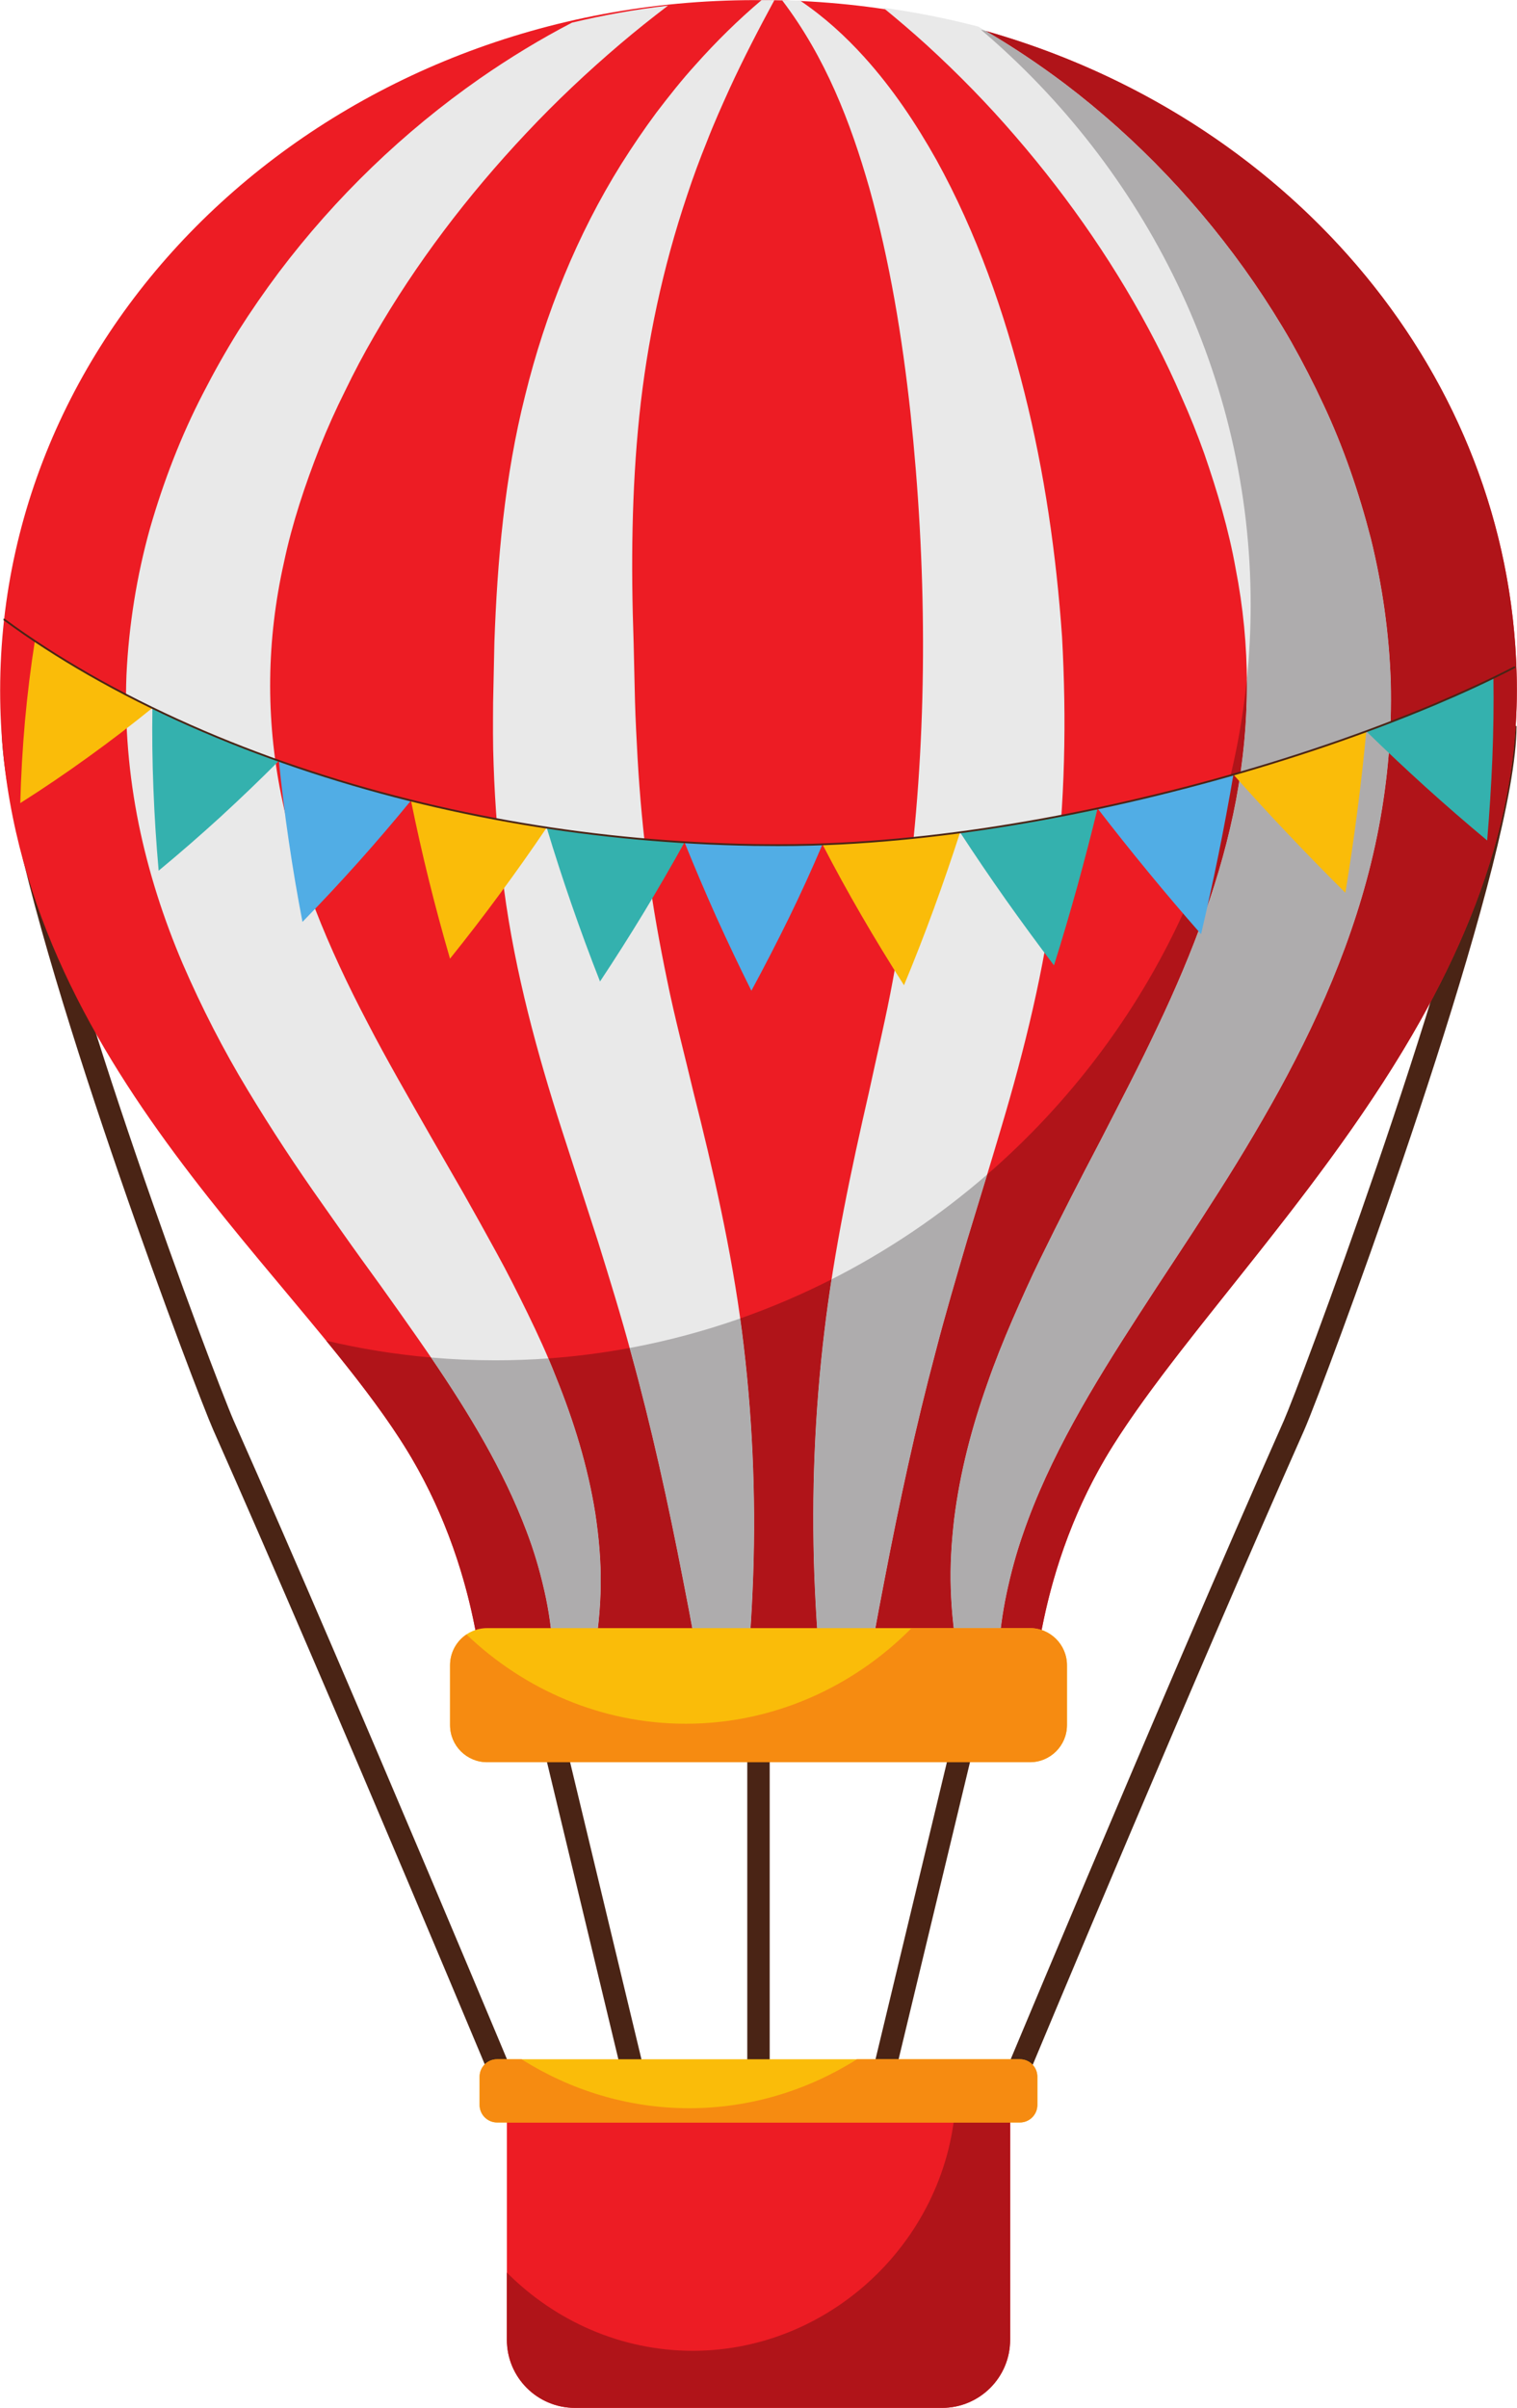
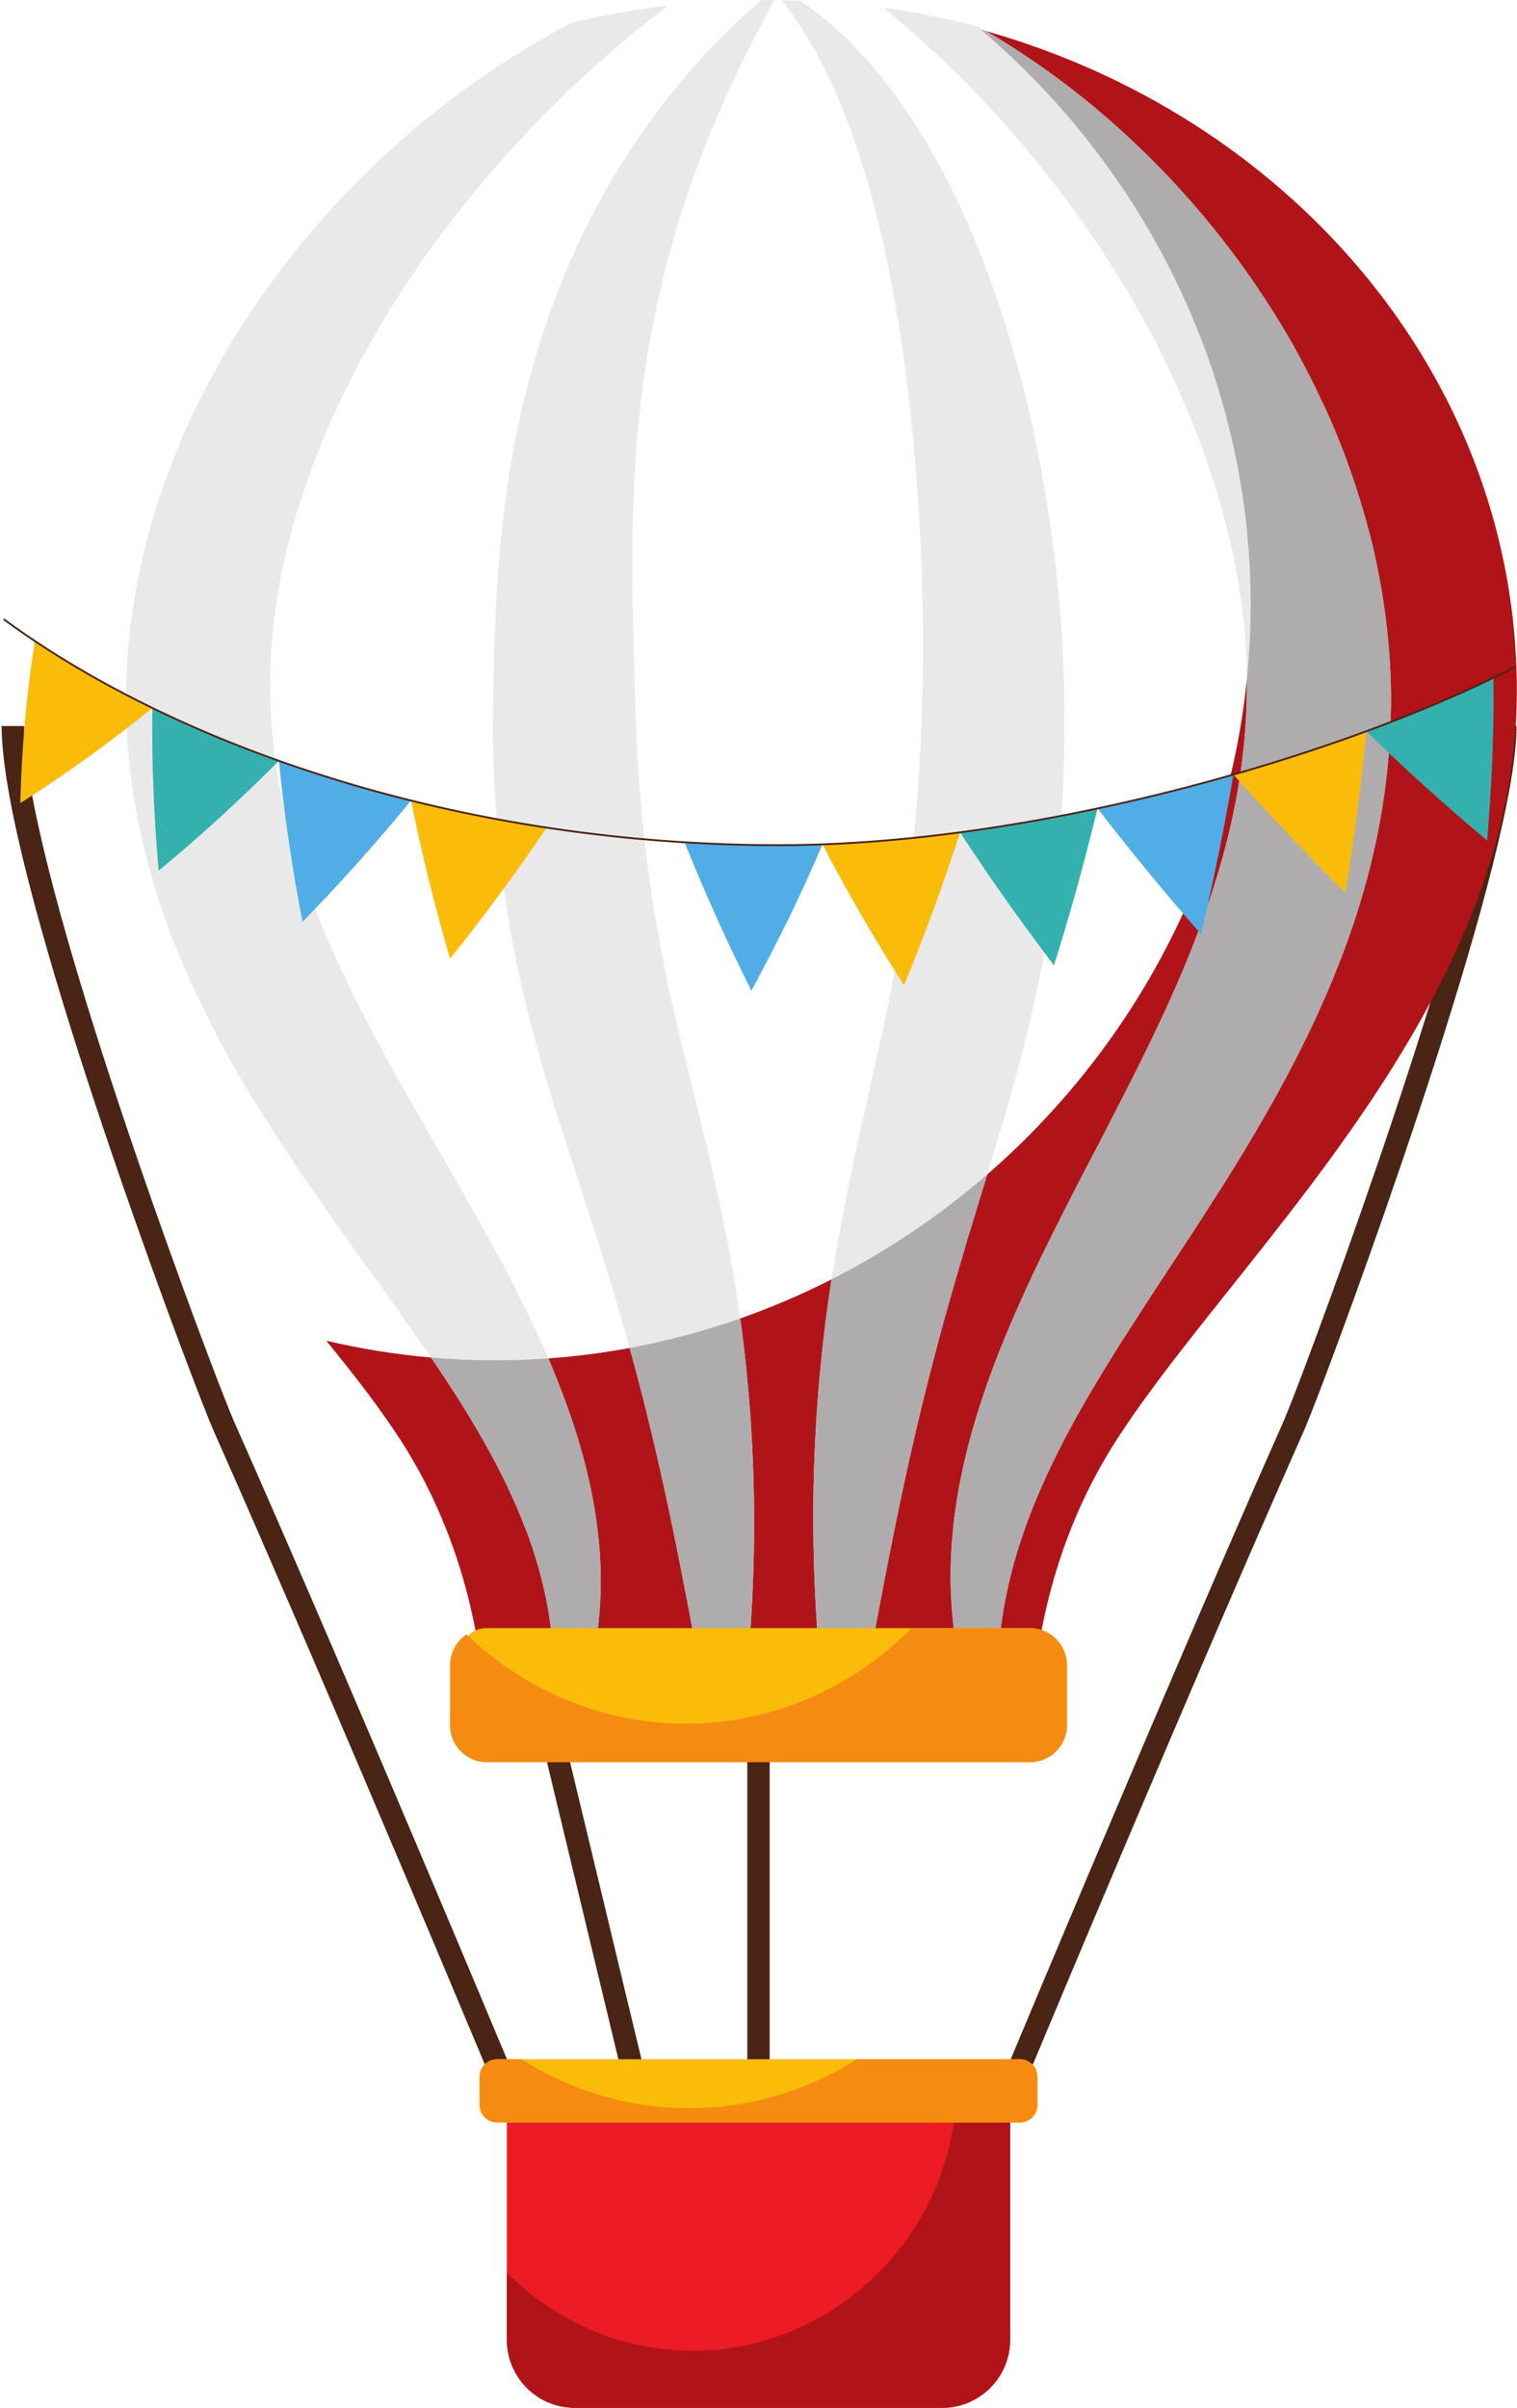
<svg xmlns="http://www.w3.org/2000/svg" height="321.8" preserveAspectRatio="xMidYMid meet" version="1.0" viewBox="111.2 51.7 202.8 321.8" width="202.8" zoomAndPan="magnify">
  <g>
    <g id="change1_1">
      <path d="M 211.098 339.445 L 214.098 339.445 L 214.098 280.191 L 211.098 280.191 Z M 211.098 339.445" fill="#4a2415" />
    </g>
    <g id="change1_2">
-       <path d="M 228.23 339.793 L 244.176 273.453 L 241.258 272.75 L 225.312 339.094 L 228.23 339.793" fill="#4a2415" />
-     </g>
+       </g>
    <g id="change1_3">
      <path d="M 199.883 339.094 L 183.941 272.75 L 181.023 273.453 L 196.965 339.793 L 199.883 339.094" fill="#4a2415" />
    </g>
    <g id="change1_4">
      <path d="M 245.309 337.09 C 245.312 337.086 245.68 336.195 246.363 334.559 C 251.145 323.098 271.18 275.199 285.57 242.777 L 285.57 242.773 C 285.898 242.031 286.559 240.371 287.504 237.91 C 290.789 229.328 297.379 211.293 303.156 193.301 C 306.043 184.305 308.73 175.32 310.699 167.523 C 311.684 163.621 312.488 160.02 313.055 156.848 C 313.613 153.672 313.938 150.938 313.938 148.723 L 310.938 148.723 C 310.941 150.922 310.555 154.012 309.852 157.668 C 307.395 170.5 301.148 190.359 295.262 207.539 C 292.32 216.133 289.465 224.066 287.215 230.145 C 286.094 233.184 285.117 235.758 284.363 237.715 C 283.609 239.668 283.062 241.027 282.828 241.559 C 266.355 278.672 242.543 335.934 242.539 335.938 L 245.309 337.09" fill="#4a2415" />
    </g>
    <g id="change1_5">
      <path d="M 182.043 334.242 C 182.039 334.234 158.914 278.672 142.441 241.559 C 142.168 240.941 141.5 239.285 140.57 236.887 C 137.312 228.473 130.754 210.73 125.023 192.918 C 122.156 184.012 119.496 175.086 117.559 167.309 C 116.59 163.422 115.801 159.82 115.258 156.664 C 114.715 153.512 114.418 150.797 114.418 148.723 L 111.418 148.723 C 111.422 151.406 111.84 154.742 112.555 158.594 C 115.07 172.059 121.316 191.848 127.207 208.93 C 130.148 217.469 133.004 225.316 135.254 231.336 C 136.379 234.344 137.352 236.891 138.113 238.84 C 138.875 240.797 139.414 242.129 139.699 242.773 C 147.922 261.305 157.816 284.461 165.656 302.984 C 169.574 312.246 172.977 320.348 175.402 326.137 C 176.613 329.027 177.582 331.344 178.246 332.934 C 178.91 334.527 179.27 335.391 179.273 335.395 L 182.043 334.242" fill="#4a2415" />
    </g>
    <g id="change2_1">
-       <path d="M 313.98 143.992 C 313.98 93.031 268.801 51.715 213.062 51.715 C 212.91 51.715 212.754 51.719 212.598 51.719 C 212.441 51.719 212.289 51.715 212.141 51.715 C 156.402 51.715 111.219 93.031 111.219 143.992 C 111.219 191.215 149.68 220.168 165.227 244.906 C 176.762 263.258 176.031 282.562 176.031 282.562 L 249.172 282.562 C 249.172 282.562 248.441 263.258 259.977 244.906 C 275.523 220.168 313.98 186.891 313.98 143.992" fill="#ed1c24" />
-     </g>
+       </g>
    <g id="change3_1">
      <path d="M 245.062 268.738 C 245.242 267.367 245.48 266.004 245.762 264.66 C 246.336 261.965 247.043 259.324 247.945 256.746 C 251.496 246.395 257.297 236.898 263.5 227.316 C 266.586 222.516 269.848 217.711 273.004 212.738 C 276.207 207.793 279.309 202.668 282.246 197.336 C 288.074 186.684 293.125 174.934 295.535 162.215 C 296.738 155.875 297.293 149.363 297.129 142.859 C 296.914 136.336 295.996 129.898 294.465 123.676 C 292.867 117.477 290.801 111.445 288.117 105.742 C 286.793 102.887 285.355 100.098 283.82 97.375 C 282.262 94.66 280.598 92.027 278.844 89.465 C 271.805 79.242 263.23 70.23 253.535 62.875 C 249.824 60.082 245.969 57.52 241.953 55.246 C 237.828 54.172 233.602 53.332 229.281 52.738 C 231.266 54.359 233.203 56.012 235.078 57.715 C 239.32 61.594 243.293 65.66 246.969 69.938 C 254.336 78.465 260.652 87.691 265.676 97.414 C 266.945 99.848 268.105 102.312 269.176 104.805 C 270.281 107.277 271.285 109.781 272.188 112.312 C 273.941 117.391 275.465 122.496 276.387 127.684 C 278.41 138.016 278.359 148.344 276.441 158.594 C 274.516 168.824 270.703 178.922 265.914 188.984 C 263.543 194.035 260.906 199.062 258.27 204.203 C 255.582 209.316 252.895 214.543 250.277 219.902 C 248.961 222.586 247.734 225.336 246.523 228.113 C 245.324 230.895 244.184 233.727 243.176 236.637 C 241.121 242.422 239.527 248.488 238.754 254.703 C 238.398 257.809 238.191 260.941 238.305 264.059 C 238.355 265.617 238.465 267.172 238.633 268.711 C 238.789 270.195 239.004 271.633 239.188 273.102 C 239.602 276.25 240.039 279.406 240.52 282.562 L 243.176 282.562 C 243.656 279.406 244.09 276.25 244.504 273.102 L 245.062 268.738" fill="#e9e9e9" />
    </g>
    <g id="change3_2">
      <path d="M 229.441 262.859 C 231.426 252.516 233.613 242.355 236.273 232.379 C 237.562 227.379 239.035 222.438 240.492 217.453 C 242.012 212.48 243.547 207.465 245.07 202.332 C 248.129 192.082 250.848 181.164 252.191 170.062 C 253.582 158.941 253.789 147.863 253.18 136.797 C 252.402 125.75 250.84 114.848 248.145 104.133 C 245.461 93.438 241.789 82.863 236.387 73.074 C 233.652 68.199 230.52 63.516 226.77 59.363 C 224.199 56.512 221.32 53.906 218.176 51.793 C 217.375 51.766 216.562 51.746 215.758 51.734 C 221.559 59.363 224.895 68.012 227.414 76.82 C 230.152 86.629 231.809 96.723 232.918 106.883 C 235.074 127.23 235.238 147.738 232.902 167.688 C 232.312 172.672 231.504 177.613 230.578 182.598 C 229.668 187.578 228.457 192.578 227.352 197.723 C 225.004 207.957 222.715 218.699 221.414 229.555 C 220.105 240.422 219.672 251.332 220.059 262.148 C 220.266 267.551 220.633 272.938 221.23 278.289 C 221.383 279.723 221.551 281.141 221.734 282.562 L 225.82 282.562 C 226.07 281.195 226.312 279.836 226.551 278.473 C 227.508 273.234 228.434 268.023 229.441 262.859" fill="#e9e9e9" />
    </g>
    <g id="change3_3">
      <path d="M 191.238 268.297 C 191.398 266.719 191.488 265.129 191.508 263.527 C 191.551 260.34 191.266 257.137 190.789 253.973 C 189.789 247.652 187.883 241.531 185.535 235.738 C 184.391 232.816 183.094 230 181.742 227.223 C 180.391 224.457 179.016 221.715 177.551 219.062 C 176.098 216.395 174.625 213.766 173.16 211.168 L 168.727 203.469 C 165.82 198.363 162.922 193.375 160.32 188.344 C 155.059 178.32 150.859 168.215 148.789 157.953 C 146.715 147.676 146.824 137.262 149.16 126.855 C 150.258 121.645 151.969 116.516 153.965 111.441 C 154.977 108.906 156.102 106.406 157.336 103.934 C 158.531 101.453 159.828 99.004 161.227 96.594 C 166.789 86.938 173.68 77.852 181.562 69.484 C 185.5 65.289 189.719 61.309 194.18 57.52 C 196.227 55.781 198.344 54.098 200.504 52.453 C 196.129 52.953 191.848 53.727 187.672 54.723 C 183.418 56.934 179.297 59.445 175.328 62.203 C 165.195 69.273 156.086 78.012 148.473 88.098 C 146.582 90.621 144.777 93.23 143.066 95.922 C 141.383 98.621 139.812 101.41 138.348 104.266 C 135.391 109.969 133.055 116.047 131.242 122.336 C 129.484 128.652 128.422 135.23 128.105 141.914 C 127.844 148.594 128.422 155.301 129.738 161.805 C 131.062 168.297 133.094 174.562 135.617 180.477 C 138.176 186.387 141.07 192.016 144.285 197.328 C 147.492 202.648 150.852 207.746 154.324 212.645 C 156.051 215.098 157.754 217.535 159.484 219.93 C 161.223 222.32 162.938 224.699 164.613 227.078 C 171.332 236.559 177.668 245.961 181.578 256.316 C 182.57 258.902 183.352 261.559 183.965 264.266 C 184.277 265.617 184.527 266.992 184.719 268.375 L 185.289 272.785 C 185.715 276.047 186.164 279.305 186.66 282.562 L 189.316 282.562 C 189.812 279.305 190.262 276.047 190.68 272.785 C 190.871 271.285 191.086 269.859 191.238 268.297" fill="#e9e9e9" />
    </g>
    <g id="change3_4">
      <path d="M 211.895 262.168 C 212.258 251.363 211.781 240.449 210.383 229.578 C 208.977 218.727 206.508 207.961 203.93 197.77 C 202.715 192.648 201.395 187.691 200.395 182.746 C 199.371 177.805 198.484 172.914 197.84 167.973 C 197.184 163.031 196.723 158.047 196.434 153.016 C 196.305 150.504 196.156 147.949 196.09 145.449 L 195.906 137.594 C 195.547 127.227 195.637 117.246 196.668 107.285 C 197.707 97.34 199.793 87.5 203.051 77.82 C 203.848 75.395 204.746 72.984 205.715 70.586 C 206.645 68.18 207.707 65.816 208.789 63.43 C 210.598 59.504 212.609 55.621 214.723 51.719 C 214.559 51.719 214.387 51.715 214.223 51.715 C 214.066 51.715 213.91 51.719 213.758 51.719 C 213.602 51.719 213.453 51.715 213.289 51.715 C 213.199 51.715 213.102 51.719 213.004 51.719 C 209.867 54.375 206.922 57.277 204.168 60.371 C 202.32 62.402 200.621 64.559 198.941 66.758 C 197.297 68.973 195.742 71.27 194.258 73.621 C 188.359 83.055 184.09 93.633 181.406 104.539 C 178.652 115.441 177.676 126.723 177.293 137.523 L 177.121 145.562 C 177.102 148.355 177.078 151.094 177.188 153.875 C 177.375 159.426 177.82 165.016 178.586 170.57 C 180.066 181.719 183.062 192.621 186.328 202.758 L 191.176 217.723 C 192.707 222.652 194.23 227.559 195.562 232.531 C 198.301 242.441 200.523 252.586 202.527 262.902 C 203.547 268.062 204.477 273.262 205.434 278.492 C 205.676 279.844 205.922 281.199 206.164 282.562 L 210.246 282.562 C 210.43 281.145 210.598 279.727 210.746 278.305 C 211.344 272.957 211.703 267.574 211.895 262.168" fill="#e9e9e9" />
    </g>
    <g id="change4_1">
-       <path d="M 176.039 281.859 C 176.039 278.238 175.465 261.195 165.227 244.906 C 165.219 244.891 165.207 244.879 165.199 244.863 C 165.207 244.879 165.219 244.891 165.227 244.906 C 175.465 261.195 176.039 278.238 176.039 281.859 M 165.188 244.844 C 165.184 244.836 165.176 244.828 165.172 244.816 C 165.176 244.828 165.184 244.836 165.188 244.844 M 165.145 244.777 C 165.141 244.773 165.137 244.766 165.133 244.762 C 165.137 244.766 165.145 244.773 165.145 244.777 M 165.117 244.73 C 165.113 244.727 165.109 244.723 165.109 244.719 C 165.109 244.723 165.113 244.727 165.117 244.73 M 165.047 244.617 C 165.043 244.617 165.043 244.617 165.043 244.617 L 165.047 244.617 M 164.977 244.508 L 164.973 244.508 L 164.977 244.508 M 164.906 244.402 C 164.906 244.402 164.906 244.398 164.902 244.398 C 164.906 244.398 164.906 244.402 164.906 244.402 M 164.883 244.363 C 164.883 244.363 164.883 244.359 164.879 244.359 C 164.883 244.363 164.883 244.363 164.883 244.363 M 164.84 244.301 C 164.84 244.297 164.836 244.289 164.832 244.285 C 164.836 244.289 164.84 244.297 164.84 244.301 M 164.816 244.262 C 164.809 244.254 164.805 244.242 164.801 244.234 C 164.805 244.242 164.812 244.254 164.816 244.262 M 164.781 244.207 C 164.773 244.195 164.77 244.184 164.762 244.176 C 164.77 244.188 164.773 244.195 164.781 244.207 M 164.75 244.156 C 164.742 244.145 164.734 244.133 164.723 244.117 C 164.734 244.133 164.742 244.145 164.75 244.156 M 164.719 244.113 C 164.711 244.094 164.699 244.078 164.688 244.062 C 164.699 244.078 164.711 244.094 164.719 244.113 M 164.688 244.059 C 161.941 239.816 158.539 235.438 154.805 230.867 L 154.809 230.867 C 158.547 235.441 161.938 239.812 164.688 244.059 M 313.98 143.992 C 313.98 143.969 313.98 143.945 313.98 143.922 C 313.98 143.945 313.98 143.969 313.98 143.992 M 313.98 143.902 C 313.98 143.887 313.98 143.871 313.98 143.855 C 313.98 143.871 313.98 143.887 313.98 143.902 M 313.98 143.828 C 313.98 143.816 313.98 143.797 313.98 143.785 C 313.98 143.797 313.98 143.816 313.98 143.828 M 313.98 143.758 C 313.98 143.742 313.98 143.723 313.98 143.707 C 313.98 143.723 313.98 143.742 313.98 143.758 M 313.98 143.691 C 313.98 143.664 313.98 143.648 313.98 143.621 C 313.98 143.645 313.98 143.668 313.98 143.691 M 313.98 143.605 C 313.98 143.586 313.977 143.57 313.977 143.555 C 313.977 143.57 313.98 143.59 313.98 143.605 M 313.977 143.527 C 313.977 143.512 313.977 143.5 313.977 143.484 C 313.977 143.496 313.977 143.512 313.977 143.527 M 313.977 143.457 C 313.977 143.441 313.977 143.43 313.977 143.414 C 313.977 143.43 313.977 143.441 313.977 143.457 M 313.977 143.391 C 313.977 143.367 313.977 143.344 313.977 143.32 C 313.977 143.344 313.977 143.367 313.977 143.391 M 313.977 143.316 C 313.977 143.293 313.977 143.273 313.977 143.254 C 313.977 143.273 313.977 143.297 313.977 143.316 M 313.977 143.23 C 313.977 143.215 313.977 143.199 313.977 143.184 C 313.977 143.199 313.977 143.215 313.977 143.23 M 313.977 143.156 C 313.977 143.145 313.977 143.129 313.977 143.113 C 313.977 143.129 313.977 143.145 313.977 143.156 M 313.977 143.09 C 313.977 143.07 313.973 143.055 313.973 143.035 C 313.973 143.051 313.977 143.07 313.977 143.09 M 313.973 143.02 C 313.973 142.996 313.973 142.977 313.973 142.953 C 313.973 142.973 313.973 143 313.973 143.02 M 313.973 142.93 C 313.973 142.914 313.973 142.898 313.973 142.883 C 313.973 142.898 313.973 142.914 313.973 142.93 M 313.973 142.855 C 313.973 142.844 313.973 142.828 313.973 142.816 C 313.973 142.828 313.973 142.844 313.973 142.855 M 313.973 142.785 C 313.973 142.77 313.973 142.758 313.969 142.742 C 313.973 142.758 313.973 142.77 313.973 142.785 M 313.969 142.719 C 313.969 142.695 313.969 142.676 313.969 142.652 C 313.969 142.676 313.969 142.695 313.969 142.719 M 313.969 142.641 C 313.969 142.621 313.969 142.602 313.969 142.582 C 313.969 142.602 313.969 142.621 313.969 142.641 M 313.969 142.559 C 313.969 142.543 313.969 142.531 313.969 142.516 C 313.969 142.531 313.969 142.543 313.969 142.559 M 313.965 142.488 C 313.965 142.473 313.965 142.457 313.965 142.445 C 313.965 142.457 313.965 142.473 313.965 142.488 M 313.965 142.418 C 313.965 142.402 313.965 142.387 313.965 142.371 C 313.965 142.387 313.965 142.402 313.965 142.418 M 313.965 142.348 C 313.965 142.324 313.965 142.309 313.965 142.281 C 313.965 142.305 313.965 142.324 313.965 142.348 M 313.961 142.262 C 313.961 142.242 313.961 142.23 313.961 142.215 C 313.961 142.23 313.961 142.246 313.961 142.262 M 313.961 142.184 C 313.961 142.172 313.961 142.16 313.961 142.148 C 313.961 142.16 313.961 142.172 313.961 142.184 M 313.961 142.117 C 313.961 142.102 313.961 142.09 313.957 142.074 C 313.961 142.09 313.961 142.102 313.961 142.117 M 313.957 142.051 C 313.957 142.031 313.957 142.012 313.957 141.996 C 313.957 142.012 313.957 142.031 313.957 142.051 M 313.953 141.957 C 313.953 141.945 313.953 141.93 313.953 141.918 C 313.953 141.934 313.953 141.941 313.953 141.957 M 313.953 141.883 C 313.953 141.875 313.953 141.859 313.953 141.848 C 313.953 141.863 313.953 141.871 313.953 141.883 M 313.953 141.816 C 313.953 141.805 313.949 141.793 313.949 141.781 C 313.949 141.793 313.953 141.805 313.953 141.816 M 313.949 141.746 C 313.949 141.734 313.949 141.723 313.949 141.711 C 313.949 141.723 313.949 141.734 313.949 141.746 M 313.949 141.676 C 313.949 141.656 313.945 141.637 313.945 141.617 C 313.945 141.637 313.949 141.656 313.949 141.676 M 313.945 141.582 C 313.945 141.57 313.945 141.562 313.945 141.551 C 313.945 141.559 313.945 141.57 313.945 141.582 M 313.945 141.516 C 313.941 141.504 313.941 141.496 313.941 141.484 C 313.941 141.492 313.945 141.504 313.945 141.516 M 313.941 141.445 C 313.941 141.438 313.941 141.426 313.941 141.418 C 313.941 141.426 313.941 141.438 313.941 141.445 M 313.941 141.379 C 313.941 141.367 313.938 141.359 313.938 141.352 C 313.938 141.359 313.941 141.371 313.941 141.379 M 313.938 141.281 C 313.938 141.27 313.938 141.262 313.938 141.25 C 313.938 141.262 313.938 141.273 313.938 141.281 M 313.934 141.215 C 313.934 141.203 313.934 141.191 313.934 141.184 C 313.934 141.195 313.934 141.203 313.934 141.215 M 313.934 141.145 C 313.934 141.137 313.934 141.125 313.93 141.117 C 313.934 141.125 313.934 141.137 313.934 141.145 M 313.93 141.078 C 313.93 141.07 313.93 141.059 313.93 141.051 C 313.93 141.062 313.93 141.07 313.93 141.078 M 313.926 140.953 L 313.926 140.953 M 313.926 140.906 C 313.926 140.902 313.926 140.891 313.922 140.887 C 313.926 140.895 313.926 140.898 313.926 140.906 M 313.922 140.844 C 313.922 140.84 313.922 140.824 313.922 140.82 C 313.922 140.828 313.922 140.836 313.922 140.844 M 313.918 140.777 C 313.918 140.77 313.918 140.762 313.918 140.758 C 313.918 140.766 313.918 140.77 313.918 140.777 M 313.914 140.602 C 313.914 140.602 313.91 140.59 313.91 140.586 C 313.91 140.594 313.914 140.598 313.914 140.602 M 313.91 140.539 C 313.91 140.531 313.91 140.531 313.91 140.523 C 313.91 140.527 313.91 140.535 313.91 140.539 M 313.906 140.477 C 313.906 140.473 313.906 140.461 313.906 140.457 C 313.906 140.465 313.906 140.473 313.906 140.477 M 313.906 140.41 L 313.906 140.406 L 313.906 140.41 M 313.898 140.238 C 313.898 140.23 313.898 140.227 313.898 140.223 C 313.898 140.23 313.898 140.23 313.898 140.238 M 313.895 140.176 C 313.895 140.168 313.895 140.164 313.895 140.156 C 313.895 140.164 313.895 140.172 313.895 140.176 M 313.891 140.109 C 313.891 140.105 313.891 140.102 313.891 140.098 C 313.891 140.098 313.891 140.105 313.891 140.109 M 313.883 139.867 C 313.879 139.867 313.879 139.863 313.879 139.863 C 313.879 139.863 313.879 139.867 313.883 139.867 M 313.879 139.805 L 313.879 139.801 L 313.879 139.805" fill="#bdbcbd" />
-     </g>
+       </g>
    <g id="change5_1">
      <path d="M 249.172 282.562 L 243.176 282.562 C 243.656 279.406 244.09 276.25 244.504 273.102 L 245.062 268.738 C 245.242 267.367 245.48 266.004 245.762 264.66 C 246.336 261.965 247.043 259.324 247.945 256.746 C 251.496 246.395 257.297 236.898 263.5 227.316 C 266.586 222.516 269.848 217.711 273.004 212.738 C 276.207 207.793 279.309 202.668 282.246 197.336 C 288.074 186.684 293.125 174.934 295.535 162.215 C 296.738 155.875 297.293 149.363 297.129 142.859 C 296.914 136.336 295.996 129.898 294.465 123.676 C 292.867 117.477 290.801 111.445 288.117 105.742 C 286.793 102.887 285.355 100.098 283.82 97.375 C 282.262 94.66 280.598 92.027 278.844 89.465 C 271.805 79.242 263.23 70.23 253.535 62.875 C 250.152 60.332 246.648 57.977 243.02 55.855 C 282.734 67.125 311.945 100.219 313.879 139.801 L 313.879 139.805 C 313.879 139.824 313.879 139.844 313.879 139.863 C 313.879 139.863 313.879 139.867 313.883 139.867 C 313.883 139.945 313.887 140.02 313.891 140.098 C 313.891 140.102 313.891 140.105 313.891 140.109 C 313.895 140.129 313.895 140.141 313.895 140.156 C 313.895 140.164 313.895 140.168 313.895 140.176 C 313.895 140.191 313.895 140.207 313.898 140.223 C 313.898 140.227 313.898 140.23 313.898 140.238 C 313.898 140.293 313.902 140.348 313.906 140.406 L 313.906 140.41 C 313.906 140.426 313.906 140.441 313.906 140.457 C 313.906 140.461 313.906 140.473 313.906 140.477 C 313.906 140.492 313.91 140.508 313.91 140.523 C 313.91 140.531 313.91 140.531 313.91 140.539 C 313.91 140.555 313.91 140.57 313.91 140.586 C 313.91 140.59 313.914 140.602 313.914 140.602 C 313.914 140.652 313.918 140.707 313.918 140.758 C 313.918 140.762 313.918 140.77 313.918 140.777 C 313.922 140.789 313.922 140.809 313.922 140.82 C 313.922 140.824 313.922 140.84 313.922 140.844 C 313.922 140.855 313.922 140.875 313.922 140.887 C 313.926 140.891 313.926 140.902 313.926 140.906 C 313.926 140.922 313.926 140.938 313.926 140.953 C 313.926 140.984 313.93 141.02 313.93 141.051 C 313.93 141.059 313.93 141.07 313.93 141.078 C 313.93 141.094 313.93 141.102 313.93 141.117 C 313.934 141.125 313.934 141.137 313.934 141.145 C 313.934 141.156 313.934 141.172 313.934 141.184 C 313.934 141.191 313.934 141.203 313.934 141.215 C 313.934 141.227 313.938 141.238 313.938 141.25 C 313.938 141.262 313.938 141.27 313.938 141.281 C 313.938 141.309 313.938 141.328 313.938 141.352 C 313.938 141.359 313.941 141.367 313.941 141.379 C 313.941 141.391 313.941 141.402 313.941 141.418 C 313.941 141.426 313.941 141.438 313.941 141.445 C 313.941 141.461 313.941 141.473 313.941 141.484 C 313.941 141.496 313.941 141.504 313.945 141.516 C 313.945 141.527 313.945 141.535 313.945 141.551 C 313.945 141.562 313.945 141.57 313.945 141.582 C 313.945 141.594 313.945 141.605 313.945 141.617 C 313.945 141.637 313.949 141.656 313.949 141.676 C 313.949 141.688 313.949 141.699 313.949 141.711 C 313.949 141.723 313.949 141.734 313.949 141.746 C 313.949 141.758 313.949 141.77 313.949 141.781 C 313.949 141.793 313.953 141.805 313.953 141.816 C 313.953 141.824 313.953 141.84 313.953 141.848 C 313.953 141.859 313.953 141.875 313.953 141.883 C 313.953 141.895 313.953 141.906 313.953 141.918 C 313.953 141.93 313.953 141.945 313.953 141.957 C 313.957 141.969 313.957 141.98 313.957 141.996 C 313.957 142.012 313.957 142.031 313.957 142.051 C 313.957 142.059 313.957 142.066 313.957 142.074 C 313.961 142.09 313.961 142.102 313.961 142.117 C 313.961 142.129 313.961 142.137 313.961 142.148 C 313.961 142.16 313.961 142.172 313.961 142.184 C 313.961 142.195 313.961 142.207 313.961 142.215 C 313.961 142.23 313.961 142.242 313.961 142.262 C 313.961 142.27 313.961 142.273 313.965 142.281 C 313.965 142.309 313.965 142.324 313.965 142.348 C 313.965 142.355 313.965 142.363 313.965 142.371 C 313.965 142.387 313.965 142.402 313.965 142.418 C 313.965 142.43 313.965 142.434 313.965 142.445 C 313.965 142.457 313.965 142.473 313.965 142.488 C 313.969 142.496 313.969 142.504 313.969 142.516 C 313.969 142.531 313.969 142.543 313.969 142.559 C 313.969 142.566 313.969 142.574 313.969 142.582 C 313.969 142.602 313.969 142.621 313.969 142.641 C 313.969 142.645 313.969 142.648 313.969 142.652 C 313.969 142.676 313.969 142.695 313.969 142.719 C 313.969 142.727 313.969 142.734 313.969 142.742 C 313.973 142.758 313.973 142.77 313.973 142.785 C 313.973 142.797 313.973 142.805 313.973 142.816 C 313.973 142.828 313.973 142.844 313.973 142.855 C 313.973 142.867 313.973 142.875 313.973 142.883 C 313.973 142.898 313.973 142.914 313.973 142.93 C 313.973 142.938 313.973 142.945 313.973 142.953 C 313.973 142.977 313.973 142.996 313.973 143.02 C 313.973 143.023 313.973 143.031 313.973 143.035 C 313.973 143.055 313.977 143.07 313.977 143.09 C 313.977 143.098 313.977 143.105 313.977 143.113 C 313.977 143.129 313.977 143.145 313.977 143.156 C 313.977 143.164 313.977 143.176 313.977 143.184 C 313.977 143.199 313.977 143.215 313.977 143.23 C 313.977 143.238 313.977 143.246 313.977 143.254 C 313.977 143.273 313.977 143.293 313.977 143.316 C 313.977 143.316 313.977 143.316 313.977 143.32 C 313.977 143.344 313.977 143.367 313.977 143.391 C 313.977 143.395 313.977 143.406 313.977 143.414 C 313.977 143.43 313.977 143.441 313.977 143.457 C 313.977 143.465 313.977 143.477 313.977 143.484 C 313.977 143.5 313.977 143.512 313.977 143.527 C 313.977 143.539 313.977 143.543 313.977 143.555 C 313.977 143.57 313.98 143.586 313.98 143.605 C 313.98 143.609 313.98 143.617 313.98 143.621 C 313.98 143.648 313.98 143.664 313.98 143.691 C 313.98 143.699 313.98 143.699 313.98 143.707 C 313.98 143.723 313.98 143.742 313.98 143.758 C 313.98 143.77 313.98 143.773 313.98 143.785 C 313.98 143.797 313.98 143.816 313.98 143.828 C 313.98 143.84 313.98 143.844 313.98 143.855 C 313.98 143.871 313.98 143.887 313.98 143.902 C 313.98 143.91 313.98 143.914 313.98 143.922 C 313.98 143.945 313.98 143.969 313.98 143.992 C 313.98 145.582 313.926 147.16 313.824 148.723 C 312.957 161.969 308.523 174.266 302.422 185.656 C 289.809 209.199 270.066 228.852 259.977 244.906 C 249.738 261.195 249.164 278.238 249.164 281.859 C 249.164 282.316 249.172 282.562 249.172 282.562 M 240.52 282.562 L 225.82 282.562 C 226.07 281.195 226.312 279.836 226.551 278.473 C 227.508 273.234 228.434 268.023 229.441 262.859 C 231.426 252.516 233.613 242.355 236.273 232.379 C 237.562 227.379 239.035 222.438 240.492 217.453 C 241.383 214.539 242.277 211.613 243.176 208.656 C 262.246 192.105 275.227 168.641 277.887 142.492 C 277.934 147.875 277.441 153.246 276.441 158.594 C 274.516 168.824 270.703 178.922 265.914 188.984 C 263.543 194.035 260.906 199.062 258.27 204.203 C 255.582 209.316 252.895 214.543 250.277 219.902 C 248.961 222.586 247.734 225.336 246.523 228.113 C 245.324 230.895 244.184 233.727 243.176 236.637 C 241.121 242.422 239.527 248.488 238.754 254.703 C 238.398 257.809 238.191 260.941 238.305 264.059 C 238.355 265.617 238.465 267.172 238.633 268.711 C 238.789 270.195 239.004 271.633 239.188 273.102 C 239.602 276.25 240.039 279.406 240.52 282.562 M 221.734 282.562 L 210.246 282.562 C 210.43 281.145 210.598 279.727 210.746 278.305 C 211.344 272.957 211.703 267.574 211.895 262.168 C 212.258 251.363 211.781 240.449 210.383 229.578 C 210.309 229.02 210.234 228.457 210.156 227.898 C 214.352 226.422 218.43 224.676 222.363 222.676 C 222.008 224.961 221.688 227.254 221.414 229.555 C 220.105 240.422 219.672 251.332 220.059 262.148 C 220.266 267.551 220.633 272.938 221.23 278.289 C 221.383 279.723 221.551 281.141 221.734 282.562 M 206.164 282.562 L 189.316 282.562 C 189.812 279.305 190.262 276.047 190.68 272.785 C 190.871 271.285 191.086 269.859 191.238 268.297 C 191.398 266.719 191.488 265.129 191.508 263.527 C 191.551 260.34 191.266 257.137 190.789 253.973 C 189.789 247.652 187.883 241.531 185.535 235.738 C 185.207 234.895 184.863 234.062 184.512 233.238 C 188.188 232.973 191.812 232.504 195.375 231.844 C 195.438 232.074 195.5 232.301 195.562 232.531 C 198.301 242.441 200.523 252.586 202.527 262.902 C 203.547 268.062 204.477 273.262 205.434 278.492 C 205.676 279.844 205.922 281.199 206.164 282.562 M 186.66 282.562 L 176.031 282.562 C 176.031 282.562 176.039 282.316 176.039 281.859 C 176.039 278.238 175.465 261.195 165.227 244.906 C 165.219 244.891 165.207 244.879 165.199 244.863 C 165.195 244.855 165.191 244.852 165.188 244.844 C 165.184 244.836 165.176 244.828 165.172 244.816 C 165.16 244.805 165.152 244.789 165.145 244.777 C 165.145 244.773 165.137 244.766 165.133 244.762 C 165.129 244.75 165.121 244.742 165.117 244.73 C 165.113 244.727 165.109 244.723 165.109 244.719 C 165.086 244.684 165.066 244.652 165.047 244.617 L 165.043 244.617 C 165.02 244.578 164.996 244.543 164.977 244.508 L 164.973 244.508 C 164.953 244.473 164.93 244.438 164.906 244.402 C 164.906 244.402 164.906 244.398 164.902 244.398 C 164.895 244.387 164.891 244.375 164.883 244.363 C 164.883 244.363 164.883 244.363 164.879 244.359 C 164.867 244.34 164.855 244.32 164.84 244.301 C 164.84 244.297 164.836 244.289 164.832 244.285 C 164.828 244.277 164.82 244.27 164.816 244.262 C 164.812 244.254 164.805 244.242 164.801 244.234 C 164.793 244.227 164.789 244.219 164.781 244.207 C 164.773 244.195 164.77 244.188 164.762 244.176 C 164.758 244.168 164.754 244.164 164.75 244.156 C 164.742 244.145 164.734 244.133 164.723 244.117 C 164.723 244.117 164.723 244.113 164.719 244.113 C 164.711 244.094 164.699 244.078 164.688 244.062 C 164.688 244.062 164.688 244.059 164.688 244.059 C 161.938 239.812 158.547 235.441 154.809 230.867 C 159.375 231.945 164.055 232.703 168.824 233.117 C 173.914 240.598 178.5 248.16 181.578 256.316 C 182.57 258.902 183.352 261.559 183.965 264.266 C 184.277 265.617 184.527 266.992 184.719 268.375 L 185.289 272.785 C 185.715 276.047 186.164 279.305 186.66 282.562" fill="#b01419" />
    </g>
    <g id="change6_1">
      <path d="M 243.176 282.562 L 240.52 282.562 C 240.039 279.406 239.602 276.25 239.188 273.102 C 239.004 271.633 238.789 270.195 238.633 268.711 C 238.465 267.172 238.355 265.617 238.305 264.059 C 238.191 260.941 238.398 257.809 238.754 254.703 C 239.527 248.488 241.121 242.422 243.176 236.637 C 244.184 233.727 245.324 230.895 246.523 228.113 C 247.734 225.336 248.961 222.586 250.277 219.902 C 252.895 214.543 255.582 209.316 258.27 204.203 C 260.906 199.062 263.543 194.035 265.914 188.984 C 270.703 178.922 274.516 168.824 276.441 158.594 C 277.441 153.246 277.934 147.875 277.887 142.492 C 278.223 139.207 278.395 135.879 278.395 132.516 C 278.395 102.008 264.281 74.305 242.328 55.664 C 242.559 55.727 242.789 55.793 243.02 55.855 C 246.648 57.977 250.152 60.332 253.535 62.875 C 263.23 70.23 271.805 79.242 278.844 89.465 C 280.598 92.027 282.262 94.66 283.82 97.375 C 285.355 100.098 286.793 102.887 288.117 105.742 C 290.801 111.445 292.867 117.477 294.465 123.676 C 295.996 129.898 296.914 136.336 297.129 142.859 C 297.293 149.363 296.738 155.875 295.535 162.215 C 293.125 174.934 288.074 186.684 282.246 197.336 C 279.309 202.668 276.207 207.793 273.004 212.738 C 269.848 217.711 266.586 222.516 263.5 227.316 C 257.297 236.898 251.496 246.395 247.945 256.746 C 247.043 259.324 246.336 261.965 245.762 264.66 C 245.48 266.004 245.242 267.367 245.062 268.738 L 244.504 273.102 C 244.09 276.25 243.656 279.406 243.176 282.562" fill="#aeacad" />
    </g>
    <g id="change6_2">
      <path d="M 225.82 282.562 L 221.734 282.562 C 221.551 281.141 221.383 279.723 221.23 278.289 C 220.633 272.938 220.266 267.551 220.059 262.148 C 219.672 251.332 220.105 240.422 221.414 229.555 C 221.688 227.254 222.008 224.961 222.363 222.676 C 229.867 218.863 236.855 214.141 243.176 208.656 C 242.277 211.613 241.383 214.539 240.492 217.453 C 239.035 222.438 237.562 227.379 236.273 232.379 C 233.613 242.355 231.426 252.516 229.441 262.859 C 228.434 268.023 227.508 273.234 226.551 278.473 C 226.312 279.836 226.07 281.195 225.82 282.562" fill="#aeacad" />
    </g>
    <g id="change6_3">
      <path d="M 189.316 282.562 L 186.66 282.562 C 186.164 279.305 185.715 276.047 185.289 272.785 L 184.719 268.375 C 184.527 266.992 184.277 265.617 183.965 264.266 C 183.352 261.559 182.57 258.902 181.578 256.316 C 178.5 248.16 173.914 240.598 168.824 233.117 C 171.656 233.367 174.523 233.492 177.414 233.492 C 179.797 233.492 182.164 233.406 184.512 233.238 C 184.863 234.062 185.207 234.895 185.535 235.738 C 187.883 241.531 189.789 247.652 190.789 253.973 C 191.266 257.137 191.551 260.34 191.508 263.527 C 191.488 265.129 191.398 266.719 191.238 268.297 C 191.086 269.859 190.871 271.285 190.68 272.785 C 190.262 276.047 189.812 279.305 189.316 282.562" fill="#aeacad" />
    </g>
    <g id="change6_4">
      <path d="M 210.246 282.562 L 206.164 282.562 C 205.922 281.199 205.676 279.844 205.434 278.492 C 204.477 273.262 203.547 268.062 202.527 262.902 C 200.523 252.586 198.301 242.441 195.562 232.531 C 195.5 232.301 195.438 232.074 195.375 231.844 C 200.434 230.906 205.371 229.578 210.156 227.898 C 210.234 228.457 210.309 229.02 210.383 229.578 C 211.781 240.449 212.258 251.363 211.895 262.168 C 211.703 267.574 211.344 272.957 210.746 278.305 C 210.598 279.727 210.43 281.145 210.246 282.562" fill="#aeacad" />
    </g>
    <g id="change7_1">
-       <path d="M 253.836 282.246 C 253.836 284.984 251.617 287.199 248.883 287.199 L 176.316 287.199 C 173.586 287.199 171.367 284.984 171.367 282.246 L 171.367 274.234 C 171.367 271.5 173.586 269.281 176.316 269.281 L 248.883 269.281 C 251.617 269.281 253.836 271.5 253.836 274.234 L 253.836 282.246" fill="#fabc09" />
+       <path d="M 253.836 282.246 C 253.836 284.984 251.617 287.199 248.883 287.199 L 176.316 287.199 C 173.586 287.199 171.367 284.984 171.367 282.246 C 171.367 271.5 173.586 269.281 176.316 269.281 L 248.883 269.281 C 251.617 269.281 253.836 271.5 253.836 274.234 L 253.836 282.246" fill="#fabc09" />
    </g>
    <g id="change8_1">
      <path d="M 248.883 269.281 L 233.059 269.281 C 225.301 277.137 214.578 282.059 202.875 282.059 C 191.605 282.059 181.242 277.48 173.559 270.125 C 172.234 271.02 171.367 272.523 171.367 274.234 L 171.367 282.246 C 171.367 284.984 173.586 287.199 176.316 287.199 L 248.883 287.199 C 251.617 287.199 253.836 284.984 253.836 282.246 L 253.836 274.234 C 253.836 271.5 251.617 269.281 248.883 269.281" fill="#f68b11" />
    </g>
    <g id="change2_2">
      <path d="M 178.961 331.121 L 178.961 364.387 C 178.961 369.422 183.035 373.488 188.066 373.488 L 237.137 373.488 C 242.16 373.488 246.242 369.422 246.242 364.387 L 246.242 331.121 L 178.961 331.121" fill="#ed1c24" />
    </g>
    <g id="change5_2">
      <path d="M 237.137 373.488 L 188.066 373.488 C 183.035 373.488 178.961 369.422 178.961 364.387 L 178.961 355.406 C 185.367 361.832 194.188 365.859 203.805 365.859 C 222.84 365.859 238.738 350.102 239.004 331.121 L 246.242 331.121 L 246.242 364.387 C 246.242 369.422 242.16 373.488 237.137 373.488" fill="#b01419" />
    </g>
    <g id="change7_2">
      <path d="M 249.879 333.008 C 249.879 334.293 248.836 335.344 247.547 335.344 L 177.648 335.344 C 176.363 335.344 175.316 334.293 175.316 333.008 L 175.316 329.23 C 175.316 327.941 176.363 326.898 177.648 326.898 L 247.547 326.898 C 248.836 326.898 249.879 327.941 249.879 329.23 L 249.879 333.008" fill="#fabc09" />
    </g>
    <g id="change8_2">
      <path d="M 247.547 326.898 L 225.766 326.898 C 219.223 331.027 211.523 333.441 203.34 333.441 C 195.156 333.441 187.465 331.027 180.922 326.898 L 177.648 326.898 C 176.363 326.898 175.316 327.941 175.316 329.23 L 175.316 333.008 C 175.316 334.293 176.363 335.344 177.648 335.344 L 247.547 335.344 C 248.836 335.344 249.879 334.293 249.879 333.008 L 249.879 329.23 C 249.879 327.941 248.836 326.898 247.547 326.898" fill="#f68b11" />
    </g>
    <g id="change7_3">
      <path d="M 123.527 142.09 C 126.152 143.578 128.84 144.98 131.574 146.312 C 128.789 148.566 125.918 150.77 122.977 152.883 C 120.035 155.008 117.012 157.059 113.91 159.027 C 114.008 155.355 114.215 151.703 114.535 148.086 C 114.863 144.477 115.301 140.898 115.859 137.371 C 118.34 139.023 120.906 140.594 123.527 142.09" fill="#fabc09" />
    </g>
    <g id="change9_1">
      <path d="M 139.914 150.07 C 142.73 151.25 145.59 152.352 148.484 153.379 C 145.945 155.922 143.34 158.422 140.668 160.875 C 137.988 163.32 135.234 165.719 132.41 168.055 C 132.086 164.398 131.848 160.758 131.711 157.133 C 131.562 153.508 131.52 149.898 131.574 146.312 C 134.305 147.641 137.09 148.891 139.914 150.07" fill="#34b1ae" />
    </g>
    <g id="change10_1">
      <path d="M 157.234 156.242 C 160.184 157.129 163.152 157.945 166.141 158.684 C 163.867 161.465 161.516 164.211 159.102 166.914 C 156.684 169.617 154.195 172.281 151.637 174.902 C 150.945 171.312 150.336 167.715 149.809 164.121 C 149.277 160.535 148.84 156.949 148.484 153.379 C 151.371 154.402 154.289 155.363 157.234 156.242" fill="#51ade5" />
    </g>
    <g id="change7_4">
      <path d="M 175.168 160.703 C 178.191 161.305 181.234 161.836 184.285 162.301 C 182.27 165.277 180.188 168.23 178.031 171.145 C 175.883 174.07 173.656 176.957 171.359 179.816 C 170.336 176.297 169.387 172.773 168.516 169.254 C 167.645 165.73 166.855 162.203 166.141 158.684 C 169.137 159.422 172.145 160.098 175.168 160.703" fill="#fabc09" />
    </g>
    <g id="change9_2">
-       <path d="M 193.477 163.488 C 196.543 163.812 199.625 164.07 202.711 164.262 C 200.969 167.402 199.152 170.531 197.277 173.633 C 195.391 176.734 193.438 179.816 191.414 182.863 C 190.074 179.461 188.812 176.035 187.625 172.609 C 186.438 169.184 185.32 165.742 184.285 162.301 C 187.336 162.766 190.402 163.16 193.477 163.488" fill="#34b1ae" />
-     </g>
+       </g>
    <g id="change10_2">
      <path d="M 211.969 164.621 C 215.086 164.676 218.098 164.652 221.152 164.539 C 219.746 167.844 218.254 171.125 216.66 174.383 C 215.059 177.645 213.391 180.879 211.648 184.102 C 210.016 180.828 208.449 177.535 206.953 174.227 C 205.469 170.914 204.055 167.594 202.711 164.262 C 205.789 164.453 208.879 164.566 211.969 164.621" fill="#51ade5" />
    </g>
    <g id="change7_5">
      <path d="M 230.34 163.961 C 233.41 163.688 236.48 163.34 239.551 162.934 C 238.445 166.359 237.273 169.77 236.027 173.18 C 234.781 176.586 233.457 179.984 232.051 183.367 C 230.082 180.285 228.18 177.172 226.359 174.031 C 224.539 170.895 222.797 167.73 221.152 164.539 C 224.203 164.426 227.27 164.23 230.34 163.961" fill="#fabc09" />
    </g>
    <g id="change9_3">
      <path d="M 248.754 161.516 C 251.816 160.977 254.879 160.391 257.93 159.738 C 257.074 163.242 256.164 166.738 255.199 170.234 C 254.227 173.73 253.199 177.227 252.102 180.711 C 249.891 177.801 247.734 174.859 245.641 171.902 C 243.547 168.938 241.516 165.945 239.551 162.934 C 242.621 162.523 245.691 162.047 248.754 161.516" fill="#34b1ae" />
    </g>
    <g id="change10_3">
      <path d="M 267.047 157.633 C 270.07 156.875 273.09 156.07 276.09 155.211 C 275.484 158.766 274.82 162.316 274.098 165.875 C 273.375 169.426 272.598 172.984 271.762 176.539 C 269.348 173.793 266.988 171.023 264.684 168.215 C 262.379 165.418 260.125 162.59 257.93 159.738 C 260.98 159.09 264.02 158.387 267.047 157.633" fill="#51ade5" />
    </g>
    <g id="change7_6">
      <path d="M 285.031 152.48 C 288 151.512 290.941 150.5 293.852 149.43 C 293.516 153.012 293.109 156.605 292.645 160.203 C 292.18 163.805 291.648 167.402 291.059 171.012 C 288.465 168.438 285.922 165.832 283.426 163.195 C 280.926 160.57 278.48 157.902 276.09 155.211 C 279.094 154.355 282.074 153.441 285.031 152.48" fill="#fabc09" />
    </g>
    <g id="change9_4">
      <path d="M 302.488 146.043 C 305.324 144.852 308.121 143.598 310.848 142.285 C 310.902 145.863 310.848 149.473 310.703 153.102 C 310.551 156.723 310.32 160.367 310.012 164.02 C 307.191 161.676 304.441 159.281 301.75 156.852 C 299.062 154.414 296.43 151.938 293.852 149.43 C 296.762 148.359 299.645 147.234 302.488 146.043" fill="#34b1ae" />
    </g>
    <g id="change1_6">
      <path d="M 111.672 134.586 C 115.238 137.215 119.035 139.645 122.941 141.891 C 131.734 146.93 141.195 151.055 150.949 154.363 C 170.492 160.98 191.23 164.395 211.965 164.746 C 213.047 164.762 214.117 164.77 215.184 164.77 C 216.691 164.77 218.188 164.754 219.684 164.711 C 222.246 164.637 224.809 164.508 227.387 164.32 C 232.527 163.949 237.695 163.359 242.844 162.594 C 253.148 161.059 263.414 158.84 273.52 156.062 C 283.609 153.273 293.578 149.922 303.105 145.918 C 306.734 144.379 310.312 142.742 313.734 140.977 L 313.789 140.812 L 313.625 140.762 C 310.203 142.52 306.637 144.152 303.008 145.691 C 293.492 149.691 283.535 153.039 273.457 155.824 C 263.359 158.602 253.102 160.816 242.805 162.352 C 237.664 163.113 232.504 163.703 227.367 164.074 C 224.797 164.262 222.234 164.391 219.676 164.465 C 218.184 164.508 216.691 164.523 215.184 164.523 C 214.121 164.523 213.051 164.516 211.969 164.5 C 191.258 164.148 170.547 160.738 151.031 154.133 C 141.285 150.824 131.84 146.707 123.066 141.68 C 119.164 139.438 115.375 137.008 111.816 134.387 L 111.645 134.414 L 111.672 134.586" fill="#4a2415" />
    </g>
  </g>
</svg>